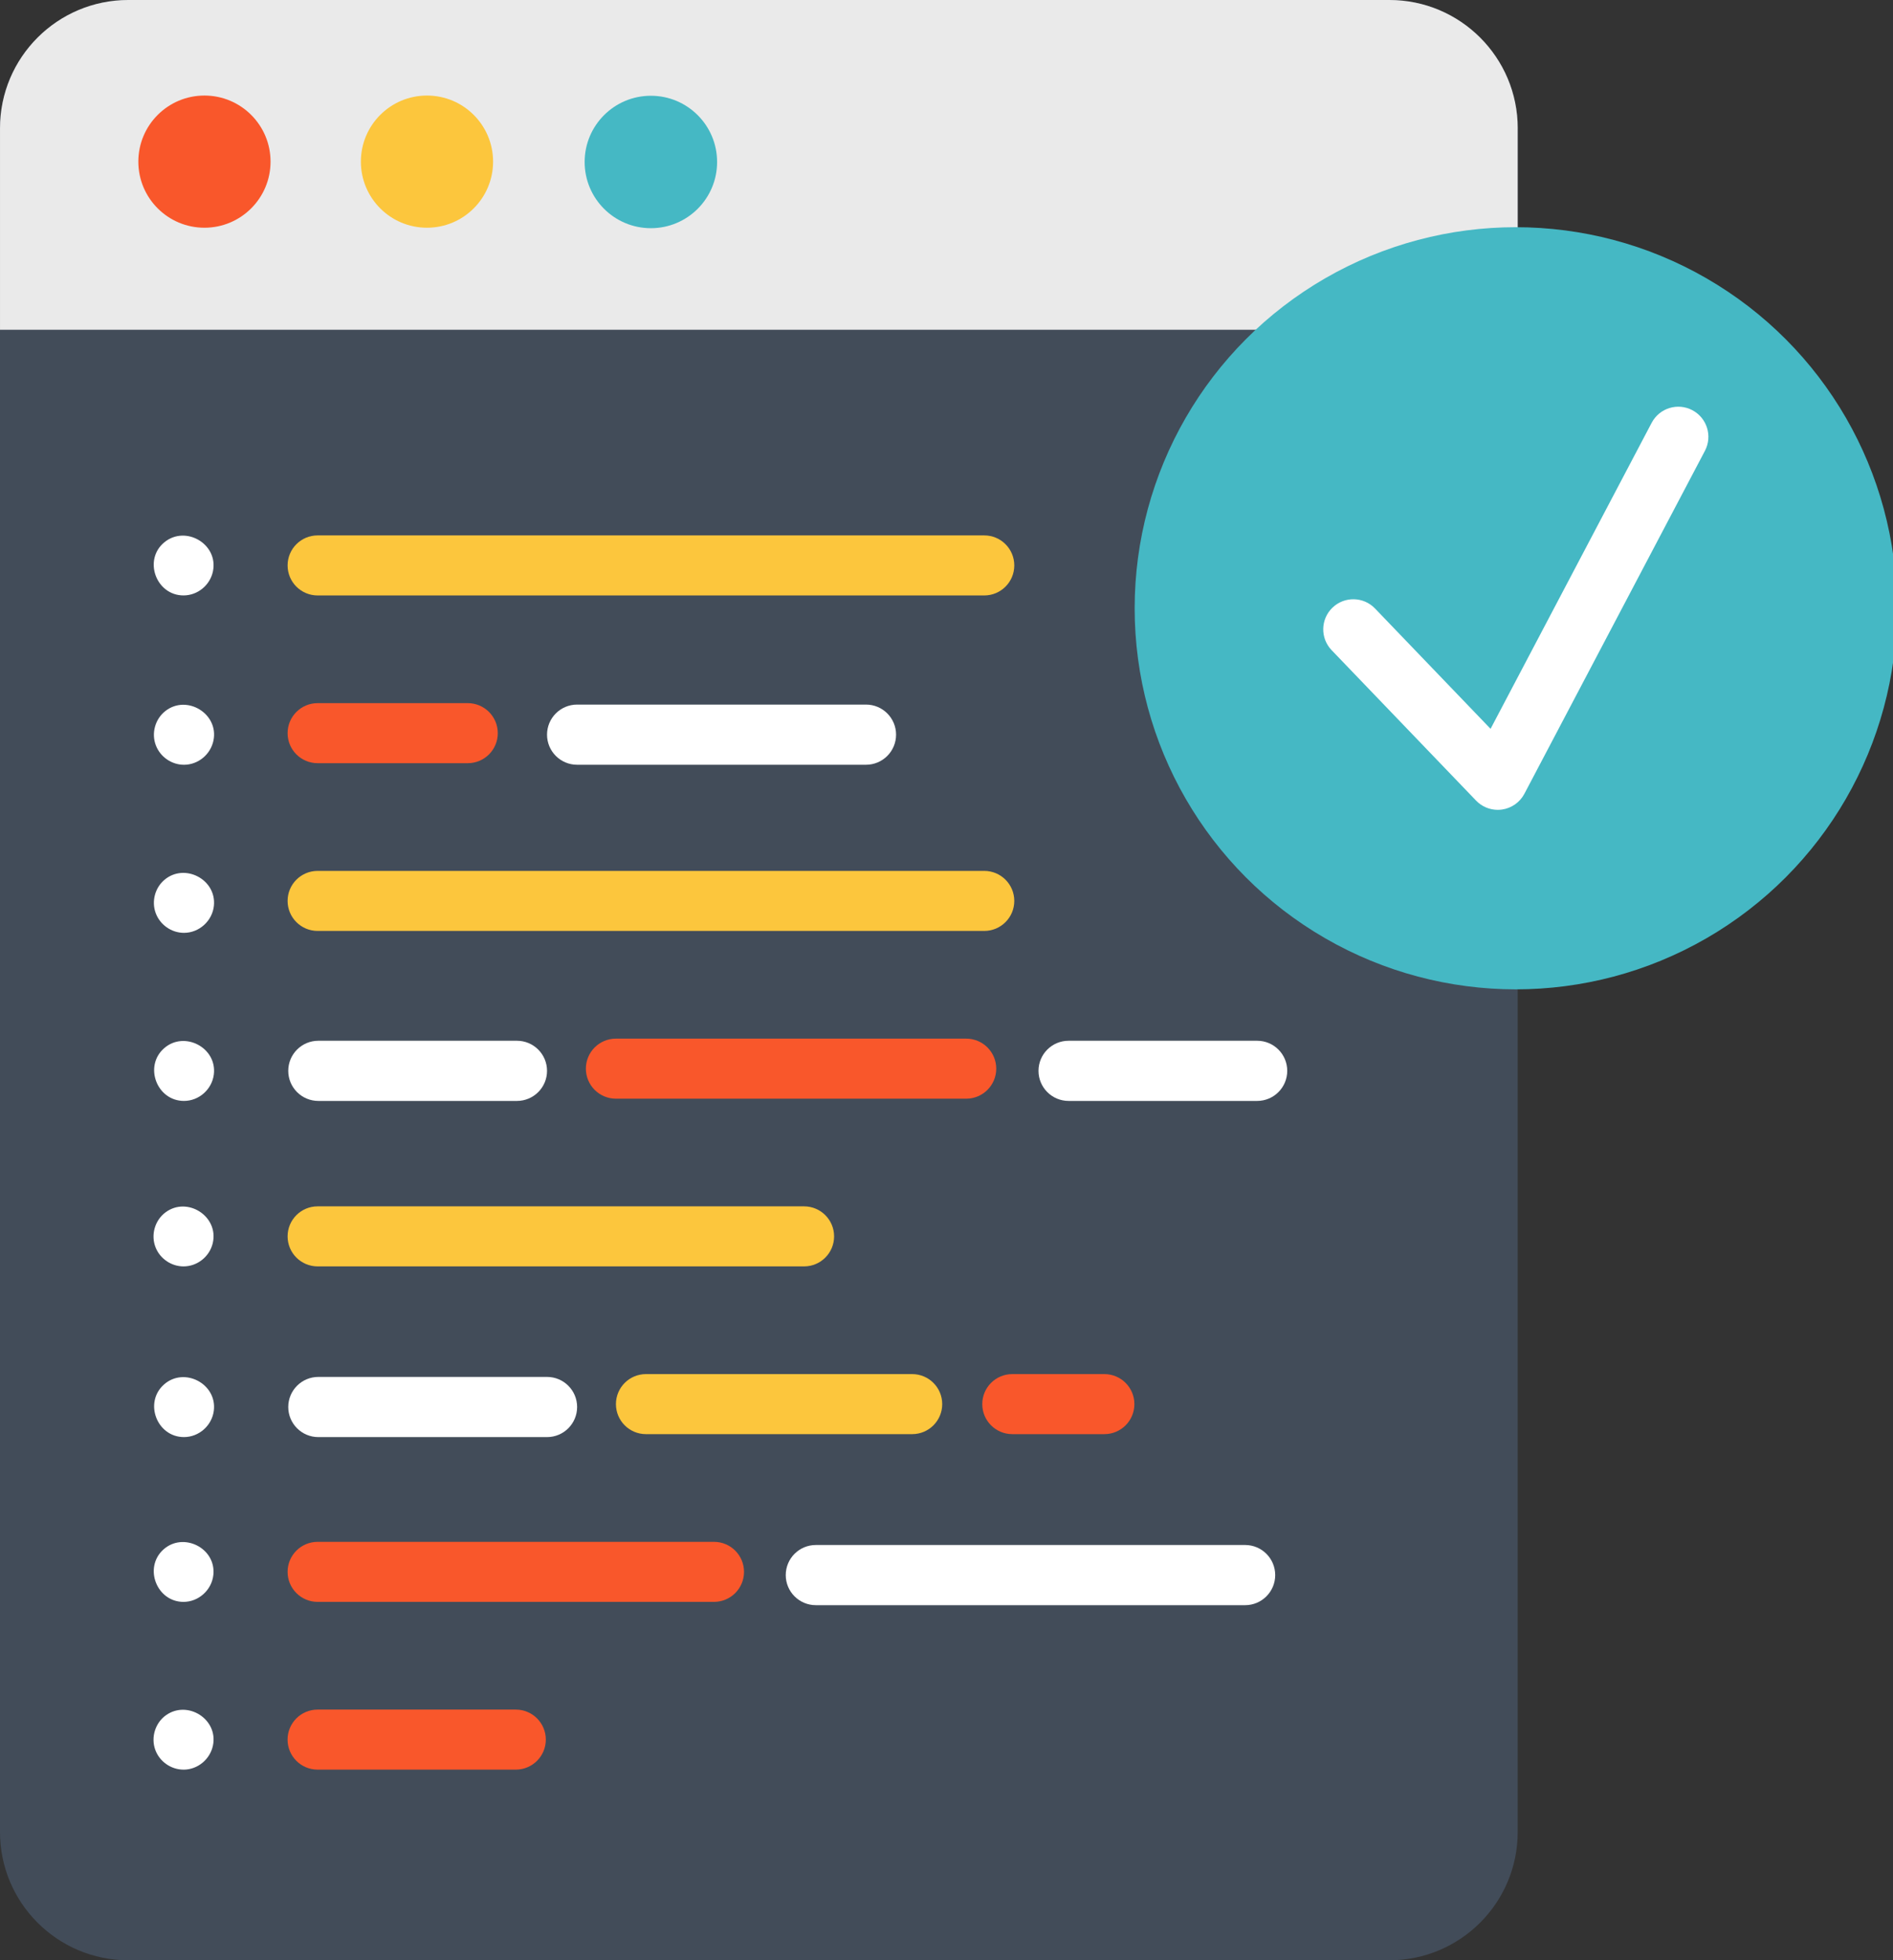
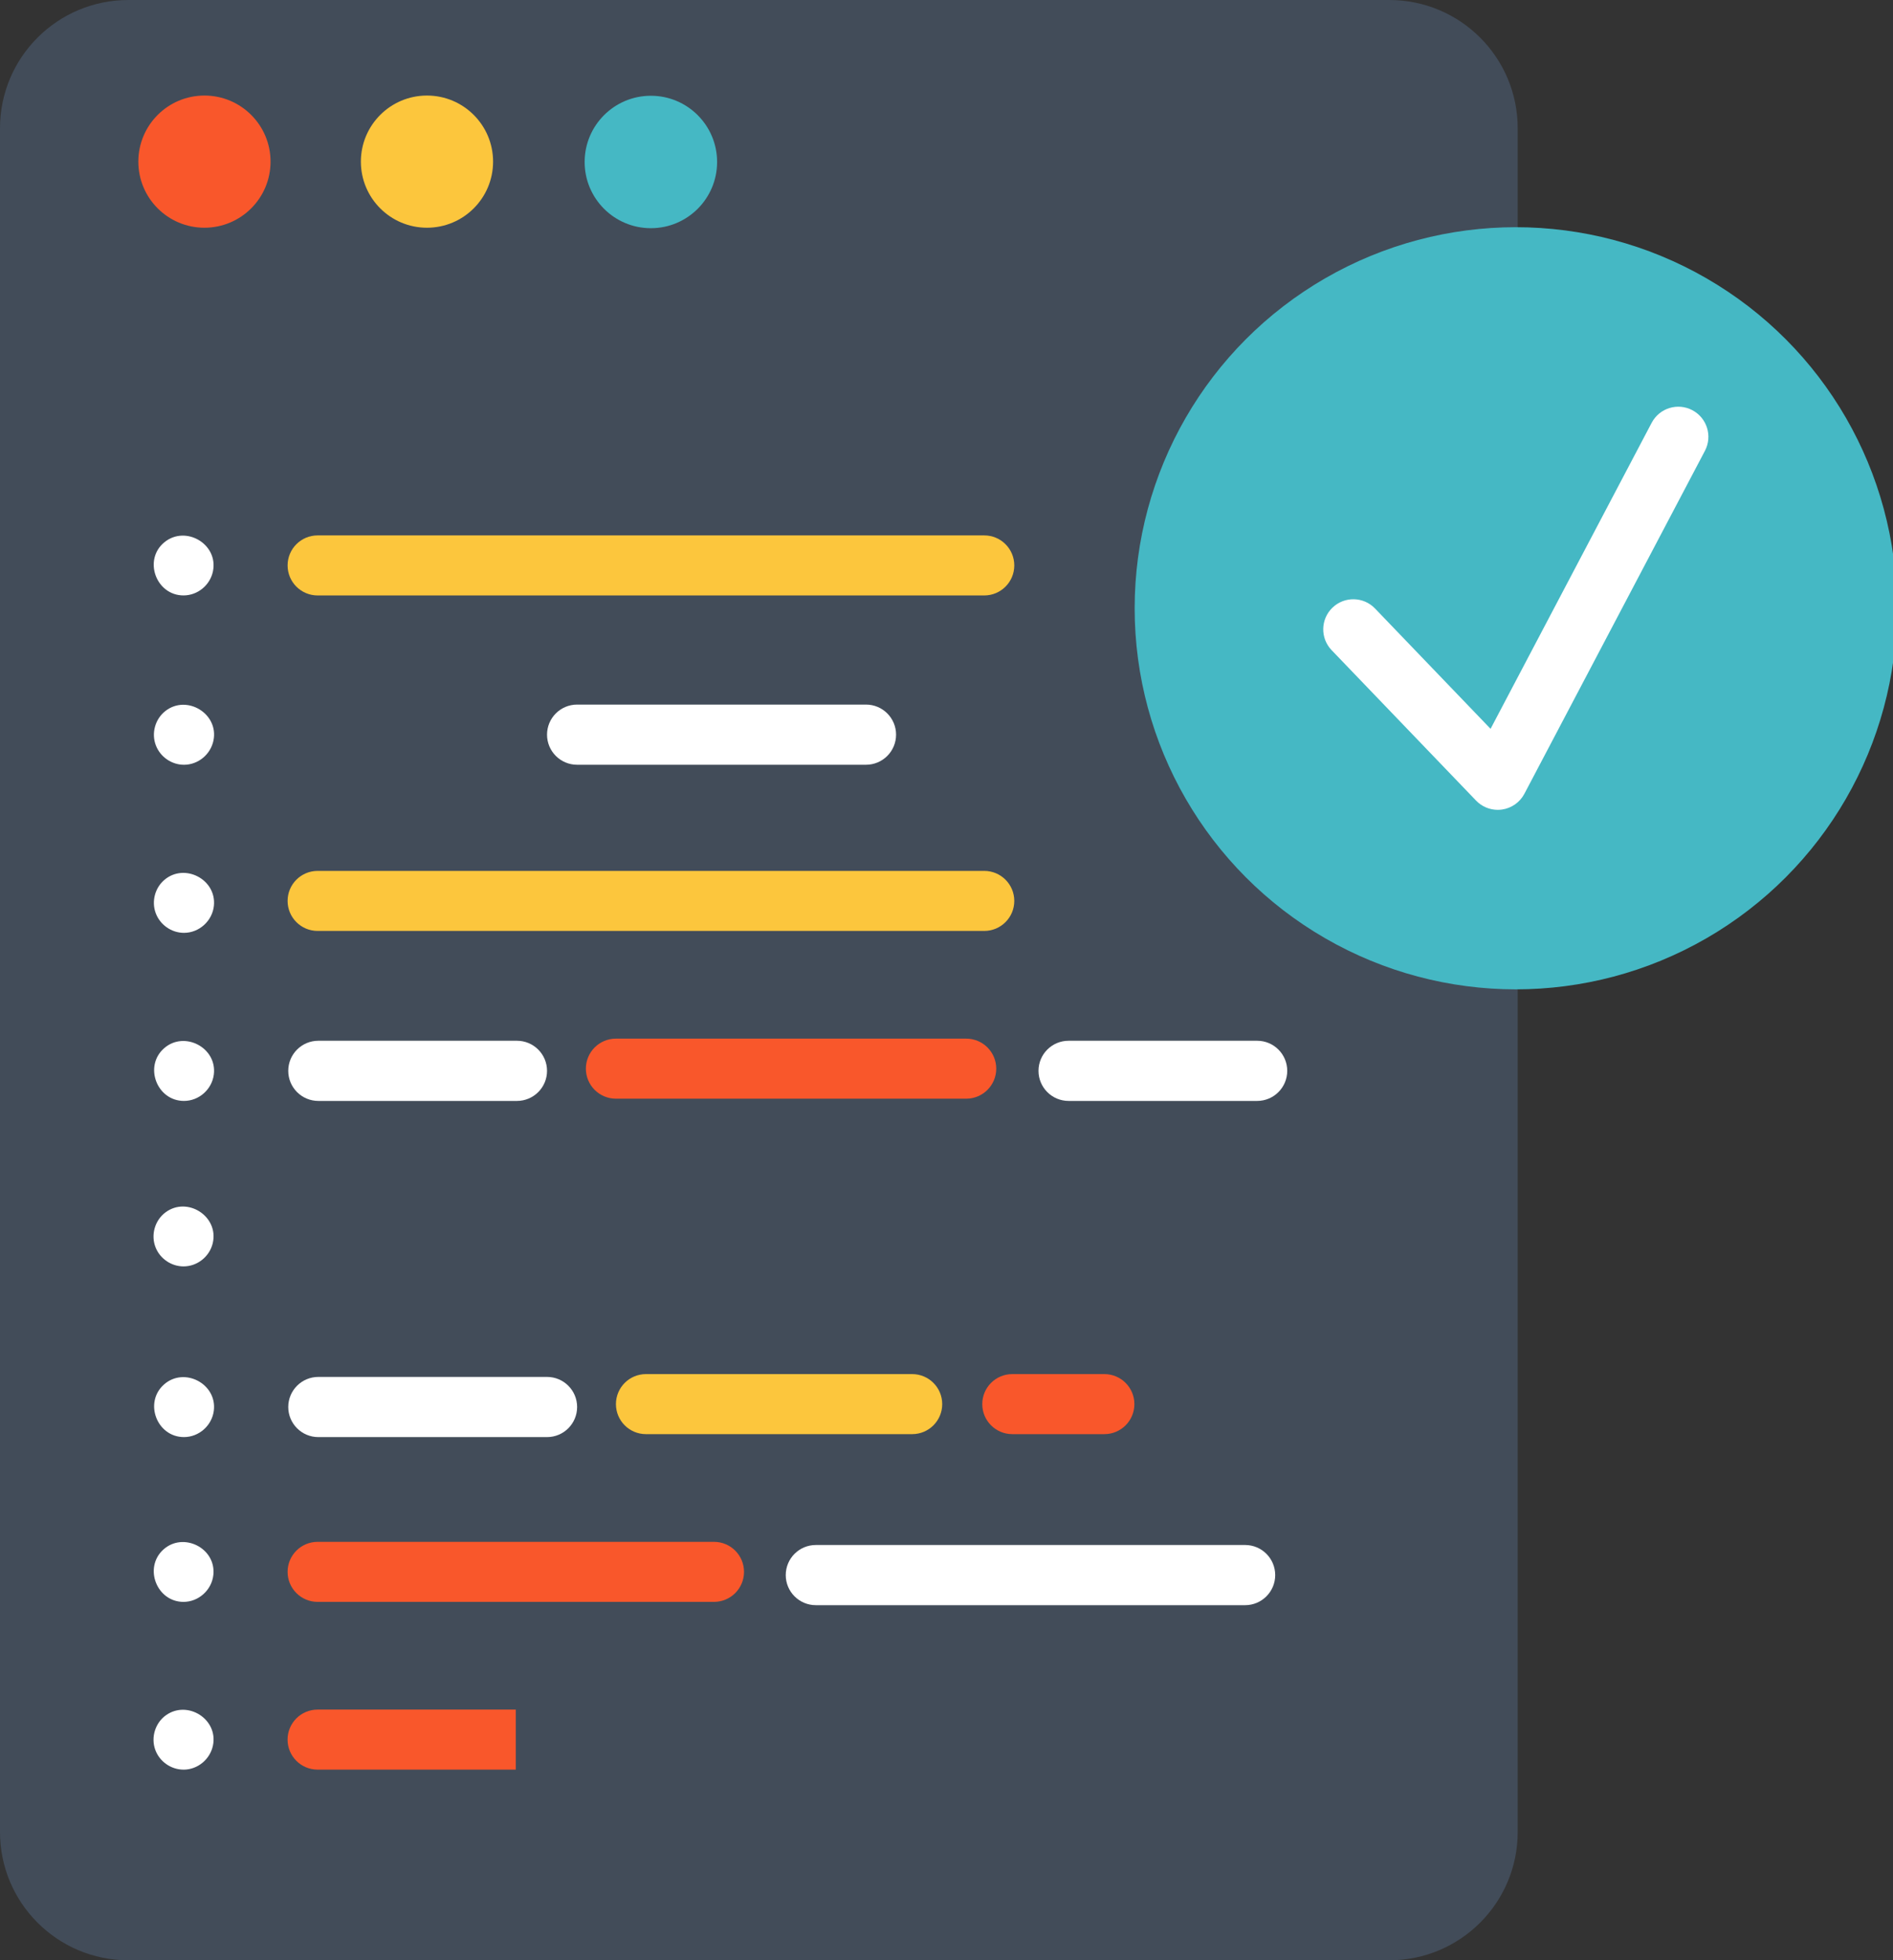
<svg xmlns="http://www.w3.org/2000/svg" height="70" width="67.584" xml:space="preserve" viewBox="0 0 67.584 70" y="0px" x="0px" id="Capa_1" version="1.1">
  <rect x="0" y="0" width="67.584" height="70" fill="#333333" stroke="none" />
  <defs id="defs103" />
  <path id="path2" d="M 54.185,4.582 V 65.419 C 54.185,67.948 52.133,70 49.602,70 H 4.581 C 2.05,70 0,67.948 0,65.419 V 4.582 C 0,2.051 2.051,2.734375e-4 4.581,2.734375e-4 h 45.021 c 2.531,0 4.583,2.051 4.583,4.581 z" style="fill:#424c59;stroke-width:0.137" />
-   <path id="path4" d="M 54.185,4.581 V 11.775 H 2.734e-4 V 4.581 C 2.734e-4,2.051 2.051,0 4.582,0 h 45.021 c 2.531,0 4.583,2.051 4.583,4.581 z" style="fill:#eaeaea;stroke-width:0.137" />
  <circle id="circle6" r="2.36" cy="5.772" cx="7.299" style="fill:#f9572b;stroke-width:0.137" />
  <circle id="circle8" r="2.36" cy="5.772" cx="15.244" style="fill:#fcc63d;stroke-width:0.137" />
  <g transform="matrix(0.137,0,0,0.137,-1.208,0)" id="g14">
    <circle id="circle10" r="17.259" cy="42.22" cx="178.434" style="fill:#45b8c4" />
    <circle id="circle12" r="99.328" cy="158.549" cx="403.836" style="fill:#45b8c4" />
  </g>
  <path id="path16" d="M 35.14,21.263 H 11.34 c -0.592,0 -1.072,-0.48 -1.072,-1.072 0,-0.592 0.48,-1.072 1.072,-1.072 h 23.8 c 0.592,0 1.072,0.48 1.072,1.072 -1.37e-4,0.592 -0.48,1.072 -1.072,1.072 z" style="fill:#fcc63d;stroke-width:0.137" />
  <path id="path18" d="m 6.552,21.262 c -0.982,0 -1.447,-1.276 -0.681,-1.9 0.758,-0.617 1.93,0.066 1.732,1.038 C 7.502,20.895 7.058,21.262 6.552,21.262 Z" style="fill:#ffffff;stroke-width:0.137" />
  <path id="path20" d="M 35.14,33.243 H 11.34 c -0.592,0 -1.072,-0.48 -1.072,-1.072 0,-0.592 0.48,-1.072 1.072,-1.072 h 23.8 c 0.592,0 1.072,0.48 1.072,1.072 -1.37e-4,0.592 -0.48,1.072 -1.072,1.072 z" style="fill:#fcc63d;stroke-width:0.137" />
  <g transform="matrix(0.137,0,0,0.137,-1.208,0)" id="g26">
    <path id="path22" d="m 56.759,243.148 c -3.281,0 -6.273,-2.12 -7.385,-5.204 -1.094,-3.035 -0.162,-6.542 2.307,-8.624 5.254,-4.433 13.57,-0.118 12.881,6.753 -0.396,3.954 -3.829,7.075 -7.803,7.075 z" style="fill:#ffffff" />
    <path id="path24" d="m 336.428,286.958 h -49.135 c -4.332,0 -7.842,-3.511 -7.842,-7.842 0,-4.331 3.51,-7.842 7.842,-7.842 h 49.135 c 4.332,0 7.842,3.511 7.842,7.842 -10e-4,4.331 -3.512,7.842 -7.842,7.842 z" style="fill:#ffffff" />
  </g>
  <path id="path28" d="M 34.496,39.233 H 21.989 c -0.592,0 -1.072,-0.48 -1.072,-1.072 0,-0.592 0.48,-1.072 1.072,-1.072 h 12.507 c 0.592,0 1.072,0.48 1.072,1.072 0,0.592 -0.48,1.072 -1.072,1.072 z" style="fill:#f9572b;stroke-width:0.137" />
  <g transform="matrix(0.137,0,0,0.137,-1.208,0)" id="g34">
    <path id="path30" d="M 143.531,286.958 H 91.778 c -4.332,0 -7.842,-3.511 -7.842,-7.842 0,-4.331 3.51,-7.842 7.842,-7.842 h 51.753 c 4.332,0 7.842,3.511 7.842,7.842 0,4.331 -3.51,7.842 -7.842,7.842 z" style="fill:#ffffff" />
    <path id="path32" d="m 56.759,286.958 c -7.071,0 -10.494,-9.039 -5.193,-13.717 5.281,-4.66 13.871,-0.173 12.973,6.846 -0.496,3.866 -3.87,6.871 -7.78,6.871 z" style="fill:#ffffff" />
  </g>
-   <path id="path36" d="M 28.707,45.222 H 11.34 c -0.592,0 -1.072,-0.48 -1.072,-1.072 0,-0.592 0.48,-1.072 1.072,-1.072 h 17.367 c 0.592,0 1.072,0.48 1.072,1.072 0,0.592 -0.48,1.072 -1.072,1.072 z" style="fill:#fcc63d;stroke-width:0.137" />
  <path id="path38" d="m 6.552,45.222 c -0.429,0 -0.826,-0.266 -0.991,-0.662 -0.186,-0.447 -0.04,-0.98 0.35,-1.269 0.78,-0.579 1.909,0.145 1.685,1.101 -0.113,0.479 -0.55,0.83 -1.043,0.83 z" style="fill:#ffffff;stroke-width:0.137" />
  <path id="path40" d="m 39.428,51.212 h -3.287 c -0.592,0 -1.072,-0.48 -1.072,-1.072 0,-0.592 0.48,-1.072 1.072,-1.072 h 3.287 c 0.592,0 1.072,0.48 1.072,1.072 0,0.592 -0.48,1.072 -1.072,1.072 z" style="fill:#f9572b;stroke-width:0.137" />
  <path id="path42" d="m 32.567,51.212 h -9.505 c -0.592,0 -1.072,-0.48 -1.072,-1.072 0,-0.592 0.48,-1.072 1.072,-1.072 h 9.505 c 0.592,0 1.072,0.48 1.072,1.072 0,0.592 -0.48,1.072 -1.072,1.072 z" style="fill:#fcc63d;stroke-width:0.137" />
  <g transform="matrix(0.137,0,0,0.137,-1.208,0)" id="g50">
    <path id="path44" d="M 151.372,374.58 H 91.778 c -4.332,0 -7.842,-3.511 -7.842,-7.842 0,-4.331 3.51,-7.842 7.842,-7.842 h 59.594 c 4.332,0 7.842,3.511 7.842,7.842 -0.001,4.331 -3.511,7.842 -7.842,7.842 z" style="fill:#ffffff" />
    <path id="path46" d="m 56.759,374.576 c -7.06,0 -10.493,-9.01 -5.213,-13.7 5.281,-4.691 13.889,-0.186 12.992,6.833 -0.494,3.869 -3.87,6.867 -7.779,6.867 z" style="fill:#ffffff" />
    <path id="path48" d="M 333.292,418.39 H 221.424 c -4.332,0 -7.842,-3.511 -7.842,-7.842 0,-4.331 3.51,-7.842 7.842,-7.842 h 111.868 c 4.332,0 7.842,3.511 7.842,7.842 0,4.331 -3.511,7.842 -7.842,7.842 z" style="fill:#ffffff" />
  </g>
  <path id="path52" d="M 25.491,57.202 H 11.34 c -0.592,0 -1.072,-0.48 -1.072,-1.072 0,-0.592 0.48,-1.072 1.072,-1.072 h 14.151 c 0.592,0 1.072,0.48 1.072,1.072 0,0.592 -0.48,1.072 -1.072,1.072 z" style="fill:#f9572b;stroke-width:0.137" />
  <path id="path54" d="m 6.552,57.202 c -0.958,0 -1.431,-1.222 -0.721,-1.867 0.707,-0.642 1.885,-0.059 1.787,0.899 -0.055,0.54 -0.523,0.968 -1.067,0.968 z" style="fill:#ffffff;stroke-width:0.137" />
-   <path id="path56" d="m 18.415,63.192 h -7.076 c -0.592,0 -1.072,-0.48 -1.072,-1.072 0,-0.592 0.48,-1.072 1.072,-1.072 h 7.076 c 0.592,0 1.072,0.48 1.072,1.072 0,0.592 -0.48,1.072 -1.072,1.072 z" style="fill:#f9572b;stroke-width:0.137" />
+   <path id="path56" d="m 18.415,63.192 h -7.076 c -0.592,0 -1.072,-0.48 -1.072,-1.072 0,-0.592 0.48,-1.072 1.072,-1.072 h 7.076 z" style="fill:#f9572b;stroke-width:0.137" />
  <path id="path58" d="m 6.552,63.192 c -0.448,0 -0.859,-0.29 -1.01,-0.711 -0.159,-0.445 -2.74e-4,-0.96 0.387,-1.234 0.769,-0.544 1.866,0.143 1.674,1.082 -0.101,0.495 -0.545,0.864 -1.051,0.864 z" style="fill:#ffffff;stroke-width:0.137" />
-   <path id="path60" d="m 16.7,27.253 h -5.36 c -0.592,0 -1.072,-0.48 -1.072,-1.072 0,-0.592 0.48,-1.072 1.072,-1.072 h 5.36 c 0.592,0 1.072,0.48 1.072,1.072 0,0.592 -0.48,1.072 -1.072,1.072 z" style="fill:#f9572b;stroke-width:0.137" />
  <g transform="matrix(0.137,0,0,0.137,-1.208,0)" id="g68">
    <path id="path62" d="m 234.491,199.336 h -75.276 c -4.332,0 -7.842,-3.511 -7.842,-7.842 0,-4.331 3.51,-7.842 7.842,-7.842 h 75.276 c 4.332,0 7.842,3.511 7.842,7.842 -0.001,4.331 -3.512,7.842 -7.842,7.842 z" style="fill:#ffffff" />
    <path id="path64" d="m 56.759,199.34 c -3.218,0 -6.156,-2.04 -7.315,-5.03 -1.234,-3.183 -0.205,-6.899 2.487,-8.996 5.573,-4.342 13.949,0.707 12.513,7.711 -0.741,3.617 -3.983,6.315 -7.685,6.315 z" style="fill:#ffffff" />
    <path id="path66" d="m 399.132,211.085 c -2.119,0 -4.168,-0.859 -5.656,-2.411 l -37.638,-39.206 c -3,-3.124 -2.897,-8.088 0.226,-11.087 3.124,-2.999 8.087,-2.897 11.087,0.227 l 30.107,31.362 41.983,-79.768 c 2.017,-3.832 6.76,-5.305 10.592,-3.287 3.832,2.017 5.304,6.759 3.287,10.592 l -47.048,89.391 c -1.173,2.23 -3.347,3.76 -5.843,4.112 -0.366,0.049 -0.733,0.075 -1.097,0.075 z" style="fill:#ffffff" />
  </g>
  <g transform="translate(-8.836)" id="g70"> </g>
  <g transform="translate(-8.836)" id="g72"> </g>
  <g transform="translate(-8.836)" id="g74"> </g>
  <g transform="translate(-8.836)" id="g76"> </g>
  <g transform="translate(-8.836)" id="g78"> </g>
  <g transform="translate(-8.836)" id="g80"> </g>
  <g transform="translate(-8.836)" id="g82"> </g>
  <g transform="translate(-8.836)" id="g84"> </g>
  <g transform="translate(-8.836)" id="g86"> </g>
  <g transform="translate(-8.836)" id="g88"> </g>
  <g transform="translate(-8.836)" id="g90"> </g>
  <g transform="translate(-8.836)" id="g92"> </g>
  <g transform="translate(-8.836)" id="g94"> </g>
  <g transform="translate(-8.836)" id="g96"> </g>
  <g transform="translate(-8.836)" id="g98"> </g>
</svg>